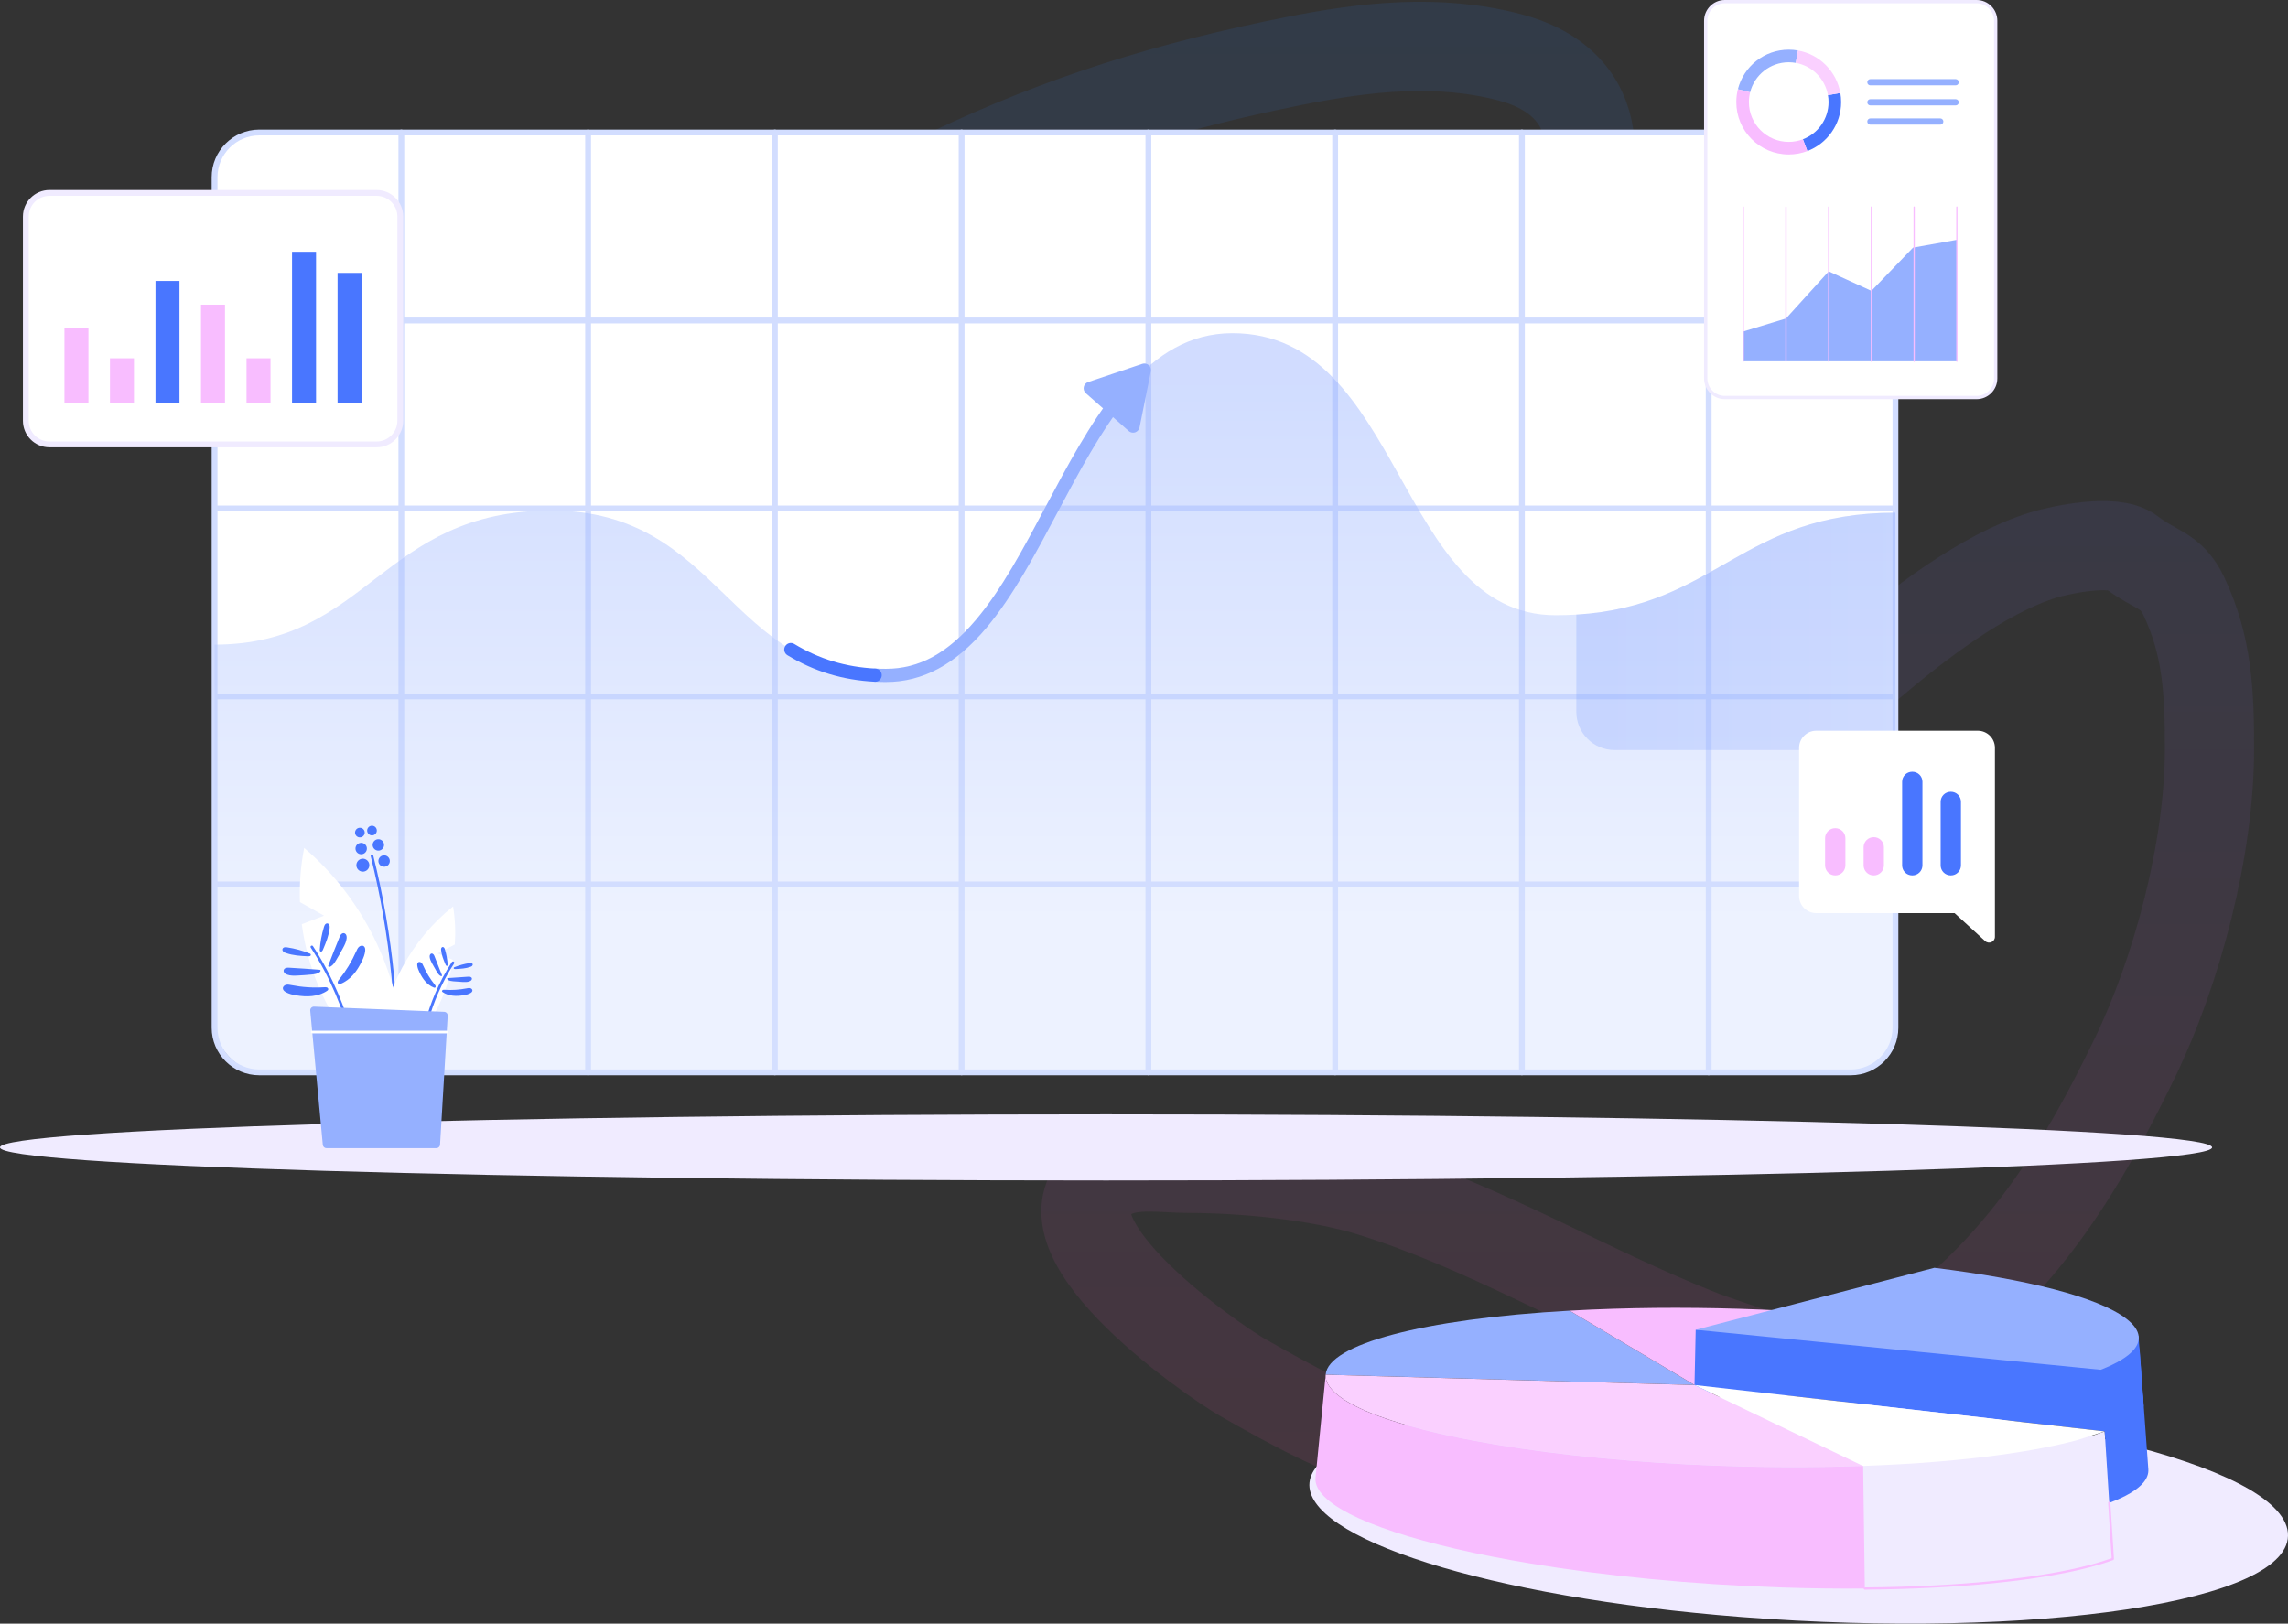
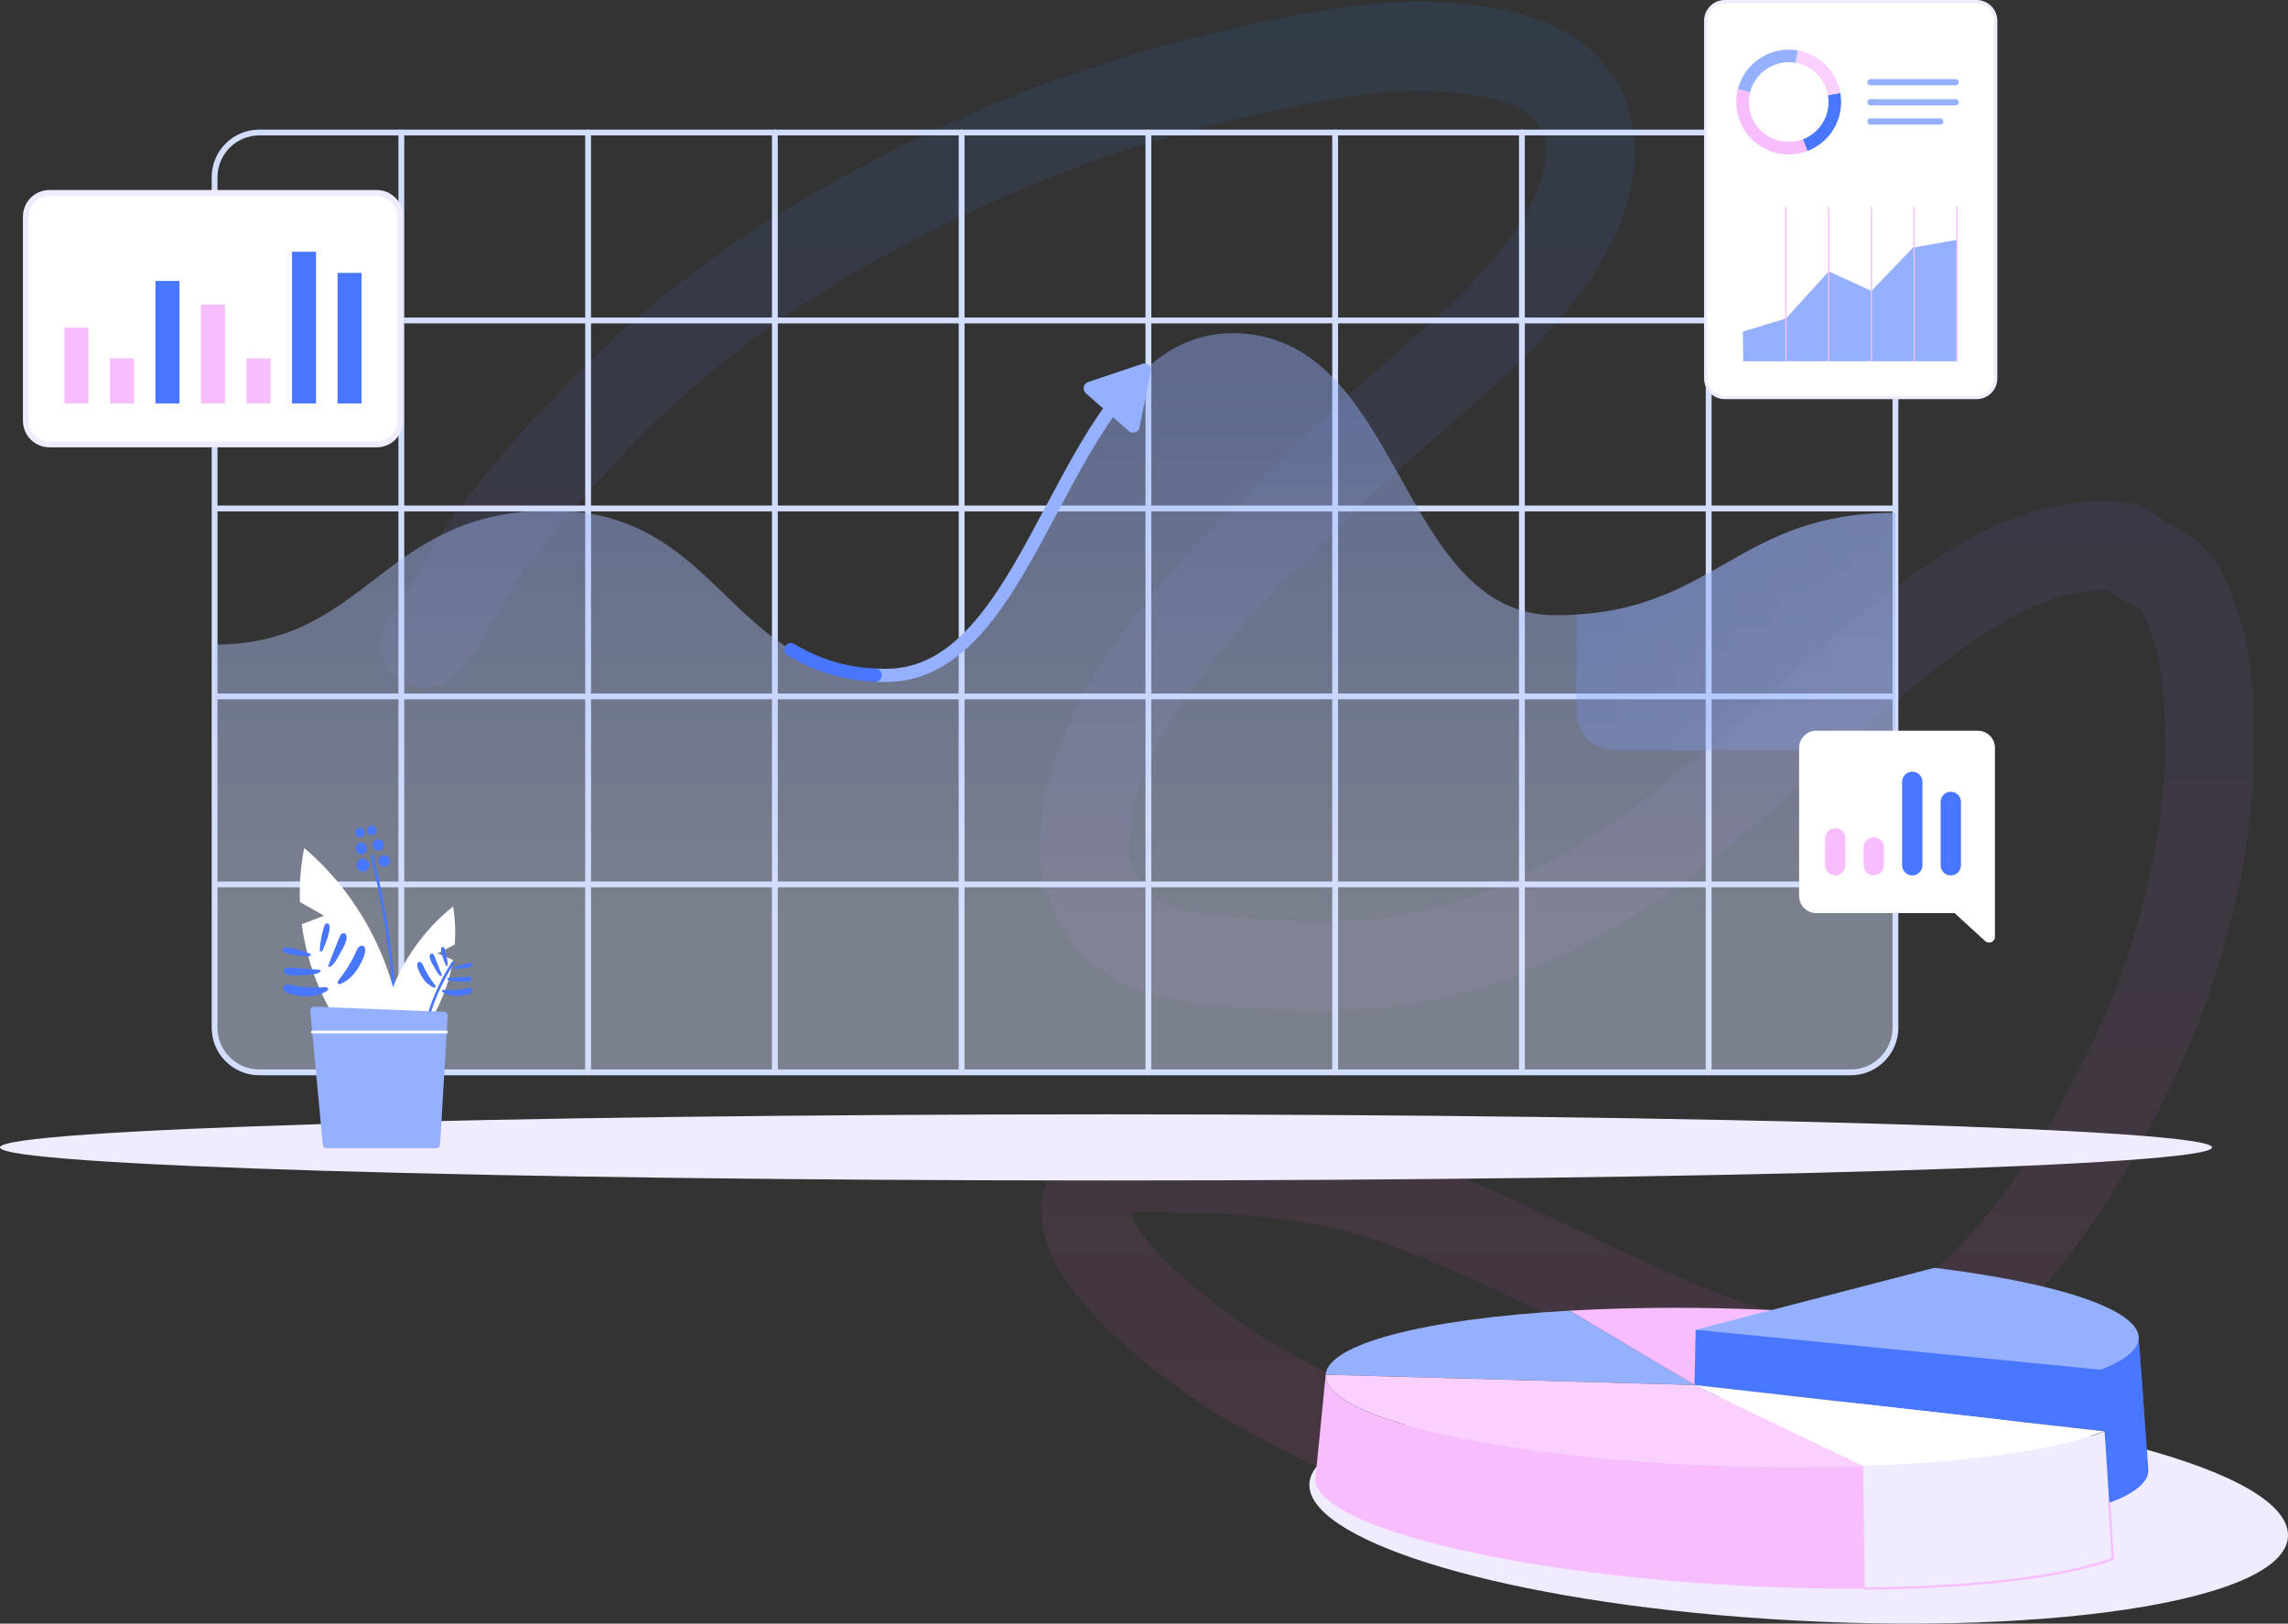
<svg xmlns="http://www.w3.org/2000/svg" width="641" height="455" viewBox="0 0 641 455" fill="none">
  <rect x="0" y="0" width="641" height="455" fill="#333333" stroke="none" />
  <path d="M119 180.374C126.245 171.674 130.516 160.5 137.448 151.41C148.92 136.368 161.152 122.518 174.768 109.397C202.393 82.777 231.498 64.778 265.947 48.394C298.045 33.127 327.618 24.084 362.533 17.096C382.653 13.069 402.949 10.838 422.859 16.035C451.218 23.438 449.963 49.515 435.37 70.885C418.723 95.263 395.331 110.102 374.725 130.722C351.515 153.948 326.343 175.981 311.748 206.048C306.631 216.59 301.264 234.625 305.175 246.364C312.572 268.57 331.876 268.273 353.203 270.129C384.296 272.834 410.461 268.293 438.338 253.366C471.667 235.52 494.942 210.846 523.368 186.739C536.811 175.339 555.438 160.788 572.456 155.548C577.299 154.057 592.207 150.927 597.053 154.699C603.739 159.902 608.239 159.542 611.79 167.006C618.521 181.149 619 194.406 619 209.974C619 237.866 609.898 272.155 598.008 296.652C583.239 327.079 567.836 352.222 540.544 373.464C513.223 394.728 478.929 403.156 445.124 406.14C427.278 407.716 407.623 409.702 389.992 405.292C376.004 401.792 360.933 393.278 348.432 386.195C338.878 380.781 285.819 343.67 310.9 329.329C317.076 325.798 325.822 327.419 332.74 327.419C348.263 327.419 369.181 329.378 384.055 333.997C416.195 343.978 444.78 361.44 475.976 373.782C485.681 377.621 497.287 380.085 505.45 386.619C512.052 391.904 518.126 401.325 522.096 408.474C526.376 416.184 536.425 437.923 544.573 442" stroke="url(#paint0_linear_2739_3028)" stroke-opacity="0.1" stroke-width="25" stroke-linecap="round" />
-   <rect x="59.666" y="36.859" width="472.01" height="264.162" rx="15" fill="white" />
  <path d="M518.502 301.333H72.637C65.284 301.333 59.301 295.351 59.301 287.998V49.653C59.301 42.3 65.284 36.318 72.637 36.318H518.502C525.855 36.318 531.838 42.3 531.838 49.653V288C531.838 295.353 525.855 301.335 518.502 301.335V301.333ZM72.637 37.951C66.183 37.951 60.934 43.2 60.934 49.653V288C60.934 294.454 66.183 299.702 72.637 299.702H518.502C524.956 299.702 530.205 294.454 530.205 288V49.653C530.205 43.2 524.956 37.951 518.502 37.951H72.637Z" fill="#D2DDFF" />
  <path d="M112.44 301.333C111.989 301.333 111.623 300.969 111.623 300.518V37.133C111.623 36.682 111.987 36.318 112.44 36.318C112.893 36.318 113.257 36.682 113.257 37.133V300.518C113.257 300.969 112.893 301.333 112.44 301.333Z" fill="#D2DDFF" />
  <path d="M164.763 301.333C164.312 301.333 163.948 300.969 163.948 300.518V37.133C163.948 36.682 164.312 36.318 164.763 36.318C165.214 36.318 165.581 36.682 165.581 37.133V300.518C165.581 300.969 165.216 301.333 164.763 301.333Z" fill="#D2DDFF" />
  <path d="M217.085 301.333C216.634 301.333 216.267 300.969 216.267 300.518V37.133C216.267 36.682 216.632 36.318 217.085 36.318C217.537 36.318 217.902 36.682 217.902 37.133V300.518C217.902 300.969 217.537 301.333 217.085 301.333Z" fill="#D2DDFF" />
  <path d="M269.408 301.333C268.957 301.333 268.59 300.969 268.59 300.518V37.133C268.59 36.682 268.955 36.318 269.408 36.318C269.861 36.318 270.225 36.682 270.225 37.133V300.518C270.225 300.969 269.861 301.333 269.408 301.333Z" fill="#D2DDFF" />
  <path d="M321.731 301.333C321.28 301.333 320.916 300.969 320.916 300.518V37.133C320.916 36.682 321.28 36.318 321.731 36.318C322.182 36.318 322.546 36.682 322.546 37.133V300.518C322.546 300.969 322.182 301.333 321.731 301.333Z" fill="#D2DDFF" />
  <path d="M374.052 301.333C373.601 301.333 373.237 300.969 373.237 300.518V37.133C373.237 36.682 373.601 36.318 374.052 36.318C374.503 36.318 374.868 36.682 374.868 37.133V300.518C374.868 300.969 374.503 301.333 374.052 301.333Z" fill="#D2DDFF" />
  <path d="M426.375 301.333C425.925 301.333 425.56 300.969 425.56 300.518V37.133C425.56 36.682 425.925 36.318 426.375 36.318C426.826 36.318 427.191 36.682 427.191 37.133V300.518C427.191 300.969 426.826 301.333 426.375 301.333Z" fill="#D2DDFF" />
  <path d="M478.699 301.333C478.248 301.333 477.883 300.969 477.883 300.518V37.133C477.883 36.682 478.248 36.318 478.699 36.318C479.149 36.318 479.514 36.682 479.514 37.133V300.518C479.514 300.969 479.149 301.333 478.699 301.333Z" fill="#D2DDFF" />
  <path d="M530.514 90.626H60.625C60.174 90.626 59.81 90.262 59.81 89.811C59.81 89.36 60.174 88.994 60.625 88.994H530.514C530.965 88.994 531.33 89.358 531.33 89.811C531.33 90.264 530.965 90.626 530.514 90.626Z" fill="#D2DDFF" />
  <path d="M530.514 143.304H60.625C60.174 143.304 59.81 142.939 59.81 142.489C59.81 142.038 60.174 141.673 60.625 141.673H530.514C530.965 141.673 531.33 142.038 531.33 142.489C531.33 142.939 530.965 143.304 530.514 143.304Z" fill="#D2DDFF" />
  <path d="M530.514 195.98H60.625C60.174 195.98 59.81 195.615 59.81 195.165C59.81 194.714 60.174 194.347 60.625 194.347H530.514C530.965 194.347 531.33 194.712 531.33 195.165C531.33 195.617 530.965 195.98 530.514 195.98Z" fill="#D2DDFF" />
  <path d="M530.514 248.658H60.625C60.174 248.658 59.81 248.293 59.81 247.842C59.81 247.392 60.174 247.027 60.625 247.027H530.514C530.965 247.027 531.33 247.392 531.33 247.842C531.33 248.293 530.965 248.658 530.514 248.658Z" fill="#D2DDFF" />
  <path opacity="0.44" d="M531.02 143.683V288C531.02 294.915 525.417 300.518 518.502 300.518H72.635C65.72 300.518 60.117 294.915 60.117 288V180.647C103.167 180.647 106.863 143.071 154.442 143.071C202.02 143.071 203.983 189.275 248.224 189.275C292.465 189.275 297.402 93.372 345.263 93.372C393.124 93.372 391.262 172.409 435.788 172.409C437.81 172.409 439.752 172.35 441.621 172.237C480.897 169.858 487.912 143.683 531.02 143.683Z" fill="url(#paint1_linear_2739_3028)" />
  <path d="M248.224 191.122C247.169 191.122 246.114 191.096 245.087 191.044C244.067 190.993 243.282 190.127 243.333 189.106C243.385 188.086 244.251 187.299 245.272 187.353C246.237 187.402 247.228 187.424 248.222 187.424C257.507 187.424 265.528 183.038 273.467 173.624C280.672 165.076 286.661 153.804 293.002 141.868C299.074 130.438 305.354 118.621 312.819 109.416C313.463 108.623 314.626 108.502 315.419 109.145C316.212 109.789 316.333 110.952 315.69 111.745C308.449 120.672 302.256 132.329 296.267 143.601C290.115 155.183 283.751 167.158 276.294 176.005C267.72 186.175 258.539 191.12 248.224 191.12V191.122Z" fill="#95B0FF" />
  <path d="M245.181 191.048C245.15 191.048 245.119 191.048 245.087 191.046C236.109 190.598 228.098 188.166 220.598 183.613C219.725 183.083 219.446 181.948 219.977 181.075C220.506 180.202 221.643 179.924 222.515 180.454C229.479 184.681 236.922 186.938 245.271 187.356C246.291 187.408 247.076 188.274 247.025 189.295C246.976 190.282 246.158 191.05 245.181 191.05V191.048Z" fill="#4976FF" />
  <path d="M305.436 108.818L320.605 103.71L317.443 119.401L305.436 108.818Z" fill="#95B0FF" />
  <path d="M317.443 121.249C317.001 121.249 316.564 121.09 316.22 120.788L304.212 110.204C303.716 109.768 303.491 109.1 303.622 108.453C303.753 107.805 304.218 107.277 304.845 107.066L320.014 101.958C320.639 101.747 321.33 101.886 321.825 102.323C322.321 102.759 322.547 103.427 322.415 104.075L319.254 119.766C319.123 120.413 318.658 120.942 318.033 121.153C317.841 121.219 317.642 121.249 317.443 121.249ZM309.06 109.549L316.265 115.898L318.162 106.484L309.062 109.549H309.06Z" fill="#95B0FF" />
  <path opacity="0.26" d="M531.02 143.684V210.199H452.342C446.421 210.199 441.621 205.396 441.621 199.475V172.239C480.897 169.861 487.912 143.686 531.02 143.686V143.684Z" fill="url(#paint2_linear_2739_3028)" />
  <path d="M483.224 0.459H553.754C556.71 0.459 559.109 2.859 559.109 5.814V106.047C559.109 109.003 556.71 111.402 553.754 111.402H483.224C480.268 111.402 477.869 109.003 477.869 106.047V5.814C477.869 2.859 480.268 0.459 483.224 0.459Z" fill="white" />
  <path d="M553.755 111.862H483.224C480.018 111.862 477.41 109.253 477.41 106.047V5.814C477.41 2.609 480.018 0 483.224 0H553.755C556.96 0 559.569 2.609 559.569 5.814V106.047C559.569 109.253 556.96 111.862 553.755 111.862ZM483.224 0.918C480.524 0.918 478.328 3.115 478.328 5.814V106.047C478.328 108.747 480.524 110.943 483.224 110.943H553.755C556.454 110.943 558.651 108.747 558.651 106.047V5.814C558.651 3.115 556.454 0.918 553.755 0.918H483.224Z" fill="#F0EBFF" />
  <path d="M488.265 92.932L500.355 89.249L512.323 76.052L524.292 81.511L535.946 69.391L548.231 67.201V101.243H488.385L488.265 92.932Z" fill="#95B0FF" />
  <path d="M515.808 28.605C515.808 34.875 511.878 40.228 506.346 42.333L505.091 39.036C509.293 37.435 512.28 33.369 512.28 28.604C512.28 27.942 512.222 27.293 512.112 26.663L515.586 26.048C515.732 26.878 515.807 27.732 515.807 28.603L515.808 28.605Z" fill="#4976FF" />
  <path d="M503.714 14.148L503.091 17.622C502.451 17.509 501.794 17.449 501.122 17.449C495.903 17.449 491.518 21.034 490.301 25.878L486.88 25.015C488.482 18.641 494.251 13.921 501.122 13.921C502.007 13.921 502.873 13.999 503.714 14.149V14.148Z" fill="#95B0FF" />
-   <path d="M515.586 26.05L512.111 26.665C511.305 22.067 507.684 18.44 503.09 17.622L503.714 14.148C509.759 15.225 514.524 20 515.586 26.052V26.05Z" fill="#FAD0FF" />
+   <path d="M515.586 26.05L512.111 26.665C511.305 22.067 507.684 18.44 503.09 17.622L503.714 14.148C509.759 15.225 514.524 20 515.586 26.052Z" fill="#FAD0FF" />
  <path d="M506.346 42.335C504.723 42.952 502.961 43.291 501.122 43.291C493.011 43.291 486.437 36.716 486.437 28.605C486.437 27.366 486.591 26.163 486.88 25.014L490.301 25.877C490.081 26.75 489.965 27.664 489.965 28.605C489.965 34.768 494.96 39.763 501.122 39.763C502.52 39.763 503.858 39.506 505.091 39.037L506.346 42.335Z" fill="#F8BDFF" />
  <path d="M547.896 22.172H523.999C523.521 22.172 523.133 22.559 523.133 23.037V23.055C523.133 23.532 523.521 23.92 523.999 23.92H547.896C548.374 23.92 548.761 23.532 548.761 23.055V23.037C548.761 22.559 548.374 22.172 547.896 22.172Z" fill="#95B0FF" />
  <path d="M547.896 27.792H523.999C523.521 27.792 523.133 28.179 523.133 28.657V28.675C523.133 29.153 523.521 29.54 523.999 29.54H547.896C548.374 29.54 548.761 29.153 548.761 28.675V28.657C548.761 28.179 548.374 27.792 547.896 27.792Z" fill="#95B0FF" />
  <path d="M543.582 33.181H523.999C523.521 33.181 523.133 33.569 523.133 34.047V34.064C523.133 34.542 523.521 34.929 523.999 34.929H543.582C544.059 34.929 544.447 34.542 544.447 34.064V34.047C544.447 33.569 544.059 33.181 543.582 33.181Z" fill="#95B0FF" />
-   <path d="M488.385 101.42C488.288 101.42 488.209 101.341 488.209 101.243V58.022C488.209 57.925 488.287 57.845 488.385 57.845C488.483 57.845 488.562 57.924 488.562 58.022V101.243C488.562 101.34 488.483 101.42 488.385 101.42Z" fill="#F8BDFF" />
  <path d="M500.355 101.42C500.258 101.42 500.179 101.341 500.179 101.243V58.022C500.179 57.925 500.257 57.845 500.355 57.845C500.453 57.845 500.531 57.924 500.531 58.022V101.243C500.531 101.34 500.453 101.42 500.355 101.42Z" fill="#F8BDFF" />
  <path d="M512.324 101.42C512.227 101.42 512.147 101.341 512.147 101.243V58.022C512.147 57.925 512.226 57.845 512.324 57.845C512.422 57.845 512.5 57.924 512.5 58.022V101.243C512.5 101.34 512.422 101.42 512.324 101.42Z" fill="#F8BDFF" />
  <path d="M524.292 101.42C524.195 101.42 524.116 101.341 524.116 101.243V58.022C524.116 57.925 524.194 57.845 524.292 57.845C524.39 57.845 524.468 57.924 524.468 58.022V101.243C524.468 101.34 524.39 101.42 524.292 101.42Z" fill="#F8BDFF" />
  <path d="M536.262 101.42C536.165 101.42 536.086 101.341 536.086 101.243V58.022C536.086 57.925 536.164 57.845 536.262 57.845C536.36 57.845 536.439 57.924 536.439 58.022V101.243C536.439 101.34 536.36 101.42 536.262 101.42Z" fill="#F8BDFF" />
  <path d="M548.231 101.42C548.134 101.42 548.054 101.341 548.054 101.243V58.022C548.054 57.925 548.133 57.845 548.231 57.845C548.328 57.845 548.407 57.924 548.407 58.022V101.243C548.407 101.34 548.328 101.42 548.231 101.42Z" fill="#F8BDFF" />
  <path d="M105.52 54.057H13.864C10.206 54.057 7.241 57.023 7.241 60.681V117.917C7.241 121.575 10.206 124.541 13.864 124.541H105.52C109.178 124.541 112.143 121.575 112.143 117.917V60.681C112.143 57.023 109.178 54.057 105.52 54.057Z" fill="white" />
  <path d="M105.52 125.358H13.862C9.761 125.358 6.423 122.021 6.423 117.919V60.681C6.423 56.579 9.761 53.242 13.862 53.242H105.52C109.621 53.242 112.959 56.579 112.959 60.681V117.919C112.959 122.021 109.621 125.358 105.52 125.358ZM13.862 54.875C10.66 54.875 8.056 57.478 8.056 60.681V117.919C8.056 121.121 10.66 123.725 13.862 123.725H105.52C108.722 123.725 111.326 121.121 111.326 117.919V60.681C111.326 57.478 108.722 54.875 105.52 54.875H13.862Z" fill="#F0EBFF" />
  <path d="M24.776 91.808H18.054V113.061H24.776V91.808Z" fill="#F8BDFF" />
  <path d="M37.528 100.4H30.806V113.061H37.528V100.4Z" fill="#F8BDFF" />
  <path d="M50.281 78.734H43.559V113.061H50.281V78.734Z" fill="#4976FF" />
  <path d="M63.035 85.376H56.312V113.061H63.035V85.376Z" fill="#F8BDFF" />
  <path d="M75.786 100.4H69.064V113.061H75.786V100.4Z" fill="#F8BDFF" />
  <path d="M88.54 70.554H81.818V113.061H88.54V70.554Z" fill="#4976FF" />
  <path d="M101.293 76.479H94.571V113.062H101.293V76.479Z" fill="#4976FF" />
  <path d="M640.962 429.471C642.916 449.049 569.546 459.5 487.872 453.148C416.125 447.57 365.33 430.821 366.864 415.47C368.364 400.456 419.727 389.809 488.546 391.571C566.444 393.564 639.061 410.434 640.964 429.471H640.962Z" fill="#F0EBFF" />
  <path d="M589.641 401.127L591.929 436.892C590.04 437.586 587.926 438.238 585.601 438.852C571.231 442.659 549.1 444.945 522.445 445.175L521.972 410.805C536.592 410.291 549.839 409.19 561.149 407.607C561.151 407.607 561.155 407.607 561.155 407.607C569.219 406.478 576.258 405.111 582.071 403.544C582.55 403.413 583.021 403.286 583.484 403.155C585.748 402.507 587.805 401.829 589.643 401.125L589.641 401.127Z" fill="#F0EBFF" />
  <path d="M483.798 383.27C482.216 383.925 480.454 384.556 478.522 385.165C478.129 385.288 477.725 385.408 477.317 385.531L483.8 383.27H483.798Z" fill="#F0EBFF" />
  <path d="M474.73 388.131L371.402 385.24C371.402 385.24 371.402 385.228 371.402 385.22C372.011 376.812 398.385 369.616 439.729 367.299L474.73 388.131Z" fill="#95B0FF" />
  <path d="M542.408 371.235L474.73 388.131H474.728L439.727 367.3C443.668 367.076 447.756 366.898 451.986 366.767C482.998 365.798 515.473 367.519 542.408 371.235Z" fill="#F8BDFF" />
  <path d="M600.423 391.805C600.513 393.036 600.067 394.239 599.11 395.405C597.44 397.451 594.226 399.375 589.645 401.127H589.643L573.044 399.25H573.042L474.734 388.132L542.413 371.235C568.356 374.81 588.792 380.188 596.877 386.552C599.059 388.269 600.216 389.965 600.407 391.616C600.417 391.682 600.421 391.741 600.427 391.805H600.423Z" fill="#4976FF" />
  <path d="M475.062 372.651L474.685 390.285L600.558 394.159L599.122 374.405L552.146 370.643" fill="#4976FF" />
  <path d="M521.925 410.787C519.19 410.883 516.408 410.957 513.586 411.01C513.586 411.01 513.584 411.01 513.58 411.01C513.066 411.022 512.55 411.03 512.034 411.039C507.842 411.106 503.56 411.131 499.202 411.104C495.434 411.082 491.693 411.022 487.987 410.932C477.371 410.67 467.049 410.129 457.237 409.359C434.951 407.611 415.24 404.671 400.427 401.049C399.934 400.928 399.444 400.807 398.962 400.684C385.992 397.404 376.84 393.548 373.156 389.428C371.878 388 371.308 386.601 371.398 385.245L474.726 388.135H474.728L496.668 398.668H496.67L515.545 407.728H515.547L519.542 409.647L521.919 410.791L521.925 410.787Z" fill="#FAD0FF" />
  <path d="M521.97 410.807L522.443 445.177C514.969 445.244 507.168 445.146 499.104 444.876C473.623 444.023 449.37 441.575 428.975 438.195C398.774 433.19 376.602 426.064 370.321 418.658C369.016 417.117 368.44 415.632 368.54 414.21L371.401 385.238C371.306 386.601 371.874 388.006 373.158 389.442C376.84 393.556 385.971 397.41 398.915 400.686C399.413 400.815 399.919 400.94 400.429 401.065C415.252 404.689 434.978 407.631 457.283 409.381C467.08 410.149 477.389 410.688 487.991 410.952C491.698 411.042 495.439 411.1 499.206 411.122C503.558 411.149 507.836 411.128 512.021 411.061C512.505 411.053 512.99 411.042 513.474 411.034H513.476C516.354 410.981 519.186 410.905 521.972 410.807H521.97Z" fill="#F8BDFF" />
  <path d="M589.641 401.127L582.068 403.546C576.256 405.114 569.217 406.48 561.153 407.609C561.153 407.609 561.151 407.609 561.146 407.609C549.837 409.193 536.59 410.291 521.97 410.807V410.784C521.956 410.784 521.939 410.784 521.925 410.787L519.548 409.643L515.553 407.724H515.551L496.676 398.664H496.674L474.734 388.131L573.042 399.25H573.044L589.643 401.127H589.641Z" fill="white" />
  <path d="M599.345 376.951L601.869 411.776C601.947 413.032 601.494 414.249 600.536 415.423C598.841 417.502 595.576 419.434 590.921 421.165L588.684 386.197H588.686C593.215 384.431 596.393 382.512 598.044 380.489C598.989 379.338 599.431 378.156 599.345 376.951Z" fill="#4976FF" />
  <path d="M493.414 374.609V374.784C493.414 374.726 493.414 374.675 493.408 374.618L493.414 374.609Z" fill="#4976FF" />
  <path d="M599.177 374.624C599.263 375.824 598.823 377.002 597.881 378.152C596.231 380.17 593.06 382.087 588.538 383.856H588.536L572.162 382.239H572.16L475.063 372.651L541.939 355.288C567.551 358.449 587.715 363.438 595.684 369.545C597.835 371.192 598.975 372.833 599.161 374.441C599.171 374.507 599.175 374.562 599.179 374.624H599.177Z" fill="#95B0FF" />
  <path d="M522.443 445.489C522.271 445.489 522.132 445.351 522.13 445.179C522.13 445.007 522.267 444.866 522.439 444.864C548.596 444.638 570.997 442.397 585.517 438.551C587.768 437.955 589.813 437.326 591.599 436.679L590.608 421.184C590.597 421.012 590.726 420.863 590.901 420.852C591.071 420.846 591.222 420.971 591.233 421.145L592.238 436.874C592.247 437.011 592.165 437.14 592.034 437.187C590.177 437.869 588.039 438.531 585.676 439.156C571.108 443.016 548.651 445.263 522.443 445.489Z" fill="#F8BDFF" />
  <path d="M556.162 263.729L547.593 255.888H508.833C506.179 255.888 504.031 253.736 504.031 251.085V209.579C504.031 206.925 506.183 204.777 508.833 204.777H554.093C556.747 204.777 558.895 206.929 558.895 209.579V262.527C558.895 263.945 557.211 264.689 556.162 263.732V263.729Z" fill="white" />
  <path d="M514.186 232.085H514.128C512.573 232.085 511.312 233.346 511.312 234.901V242.504C511.312 244.059 512.573 245.32 514.128 245.32H514.186C515.741 245.32 517.002 244.059 517.002 242.504V234.901C517.002 233.346 515.741 232.085 514.186 232.085Z" fill="#F8BDFF" />
  <path d="M524.976 234.606H524.919C523.364 234.606 522.103 235.867 522.103 237.422V242.504C522.103 244.059 523.364 245.32 524.919 245.32H524.976C526.532 245.32 527.792 244.059 527.792 242.504V237.422C527.792 235.867 526.532 234.606 524.976 234.606Z" fill="#F8BDFF" />
  <path d="M535.77 216.27H535.713C534.157 216.27 532.896 217.531 532.896 219.086V242.504C532.896 244.059 534.157 245.32 535.713 245.32H535.77C537.325 245.32 538.586 244.059 538.586 242.504V219.086C538.586 217.531 537.325 216.27 535.77 216.27Z" fill="#4976FF" />
  <path d="M546.56 221.893H546.503C544.948 221.893 543.687 223.153 543.687 224.709V242.504C543.687 244.059 544.948 245.32 546.503 245.32H546.56C548.115 245.32 549.376 244.059 549.376 242.504V224.709C549.376 223.153 548.115 221.893 546.56 221.893Z" fill="#4976FF" />
  <path d="M309.865 330.817C480.998 330.817 619.73 326.668 619.73 321.551C619.73 316.433 480.998 312.284 309.865 312.284C138.731 312.284 0 316.433 0 321.551C0 326.668 138.731 330.817 309.865 330.817Z" fill="#F0EBFF" />
  <path d="M110.869 308.252C110.869 308.252 110.856 308.252 110.85 308.252C110.647 308.242 110.489 308.068 110.5 307.865C111.627 285.034 109.393 262.178 103.858 239.93C103.808 239.732 103.929 239.533 104.126 239.484C104.323 239.434 104.523 239.555 104.573 239.752C110.125 262.069 112.366 284.999 111.235 307.902C111.225 308.099 111.063 308.252 110.866 308.252H110.869Z" fill="#4976FF" />
  <path d="M109.015 242.061C108.593 242.838 107.622 243.122 106.845 242.7C106.069 242.278 105.784 241.307 106.206 240.531C106.628 239.754 107.599 239.469 108.376 239.891C109.152 240.313 109.437 241.285 109.015 242.061Z" fill="#4976FF" />
  <path d="M107.404 237.542C106.982 238.318 106.011 238.603 105.235 238.181C104.458 237.759 104.174 236.788 104.596 236.011C105.018 235.235 105.989 234.95 106.765 235.372C107.542 235.794 107.826 236.765 107.404 237.542Z" fill="#4976FF" />
  <path d="M105.405 233.399C105.046 234.057 104.225 234.298 103.569 233.94C102.911 233.581 102.67 232.76 103.028 232.104C103.387 231.447 104.208 231.205 104.864 231.563C105.522 231.922 105.763 232.743 105.405 233.399Z" fill="#4976FF" />
  <path d="M102.012 233.966C101.654 234.624 100.832 234.866 100.176 234.507C99.519 234.149 99.277 233.327 99.636 232.672C99.994 232.014 100.816 231.772 101.471 232.131C102.129 232.489 102.371 233.311 102.012 233.966Z" fill="#4976FF" />
  <path d="M102.592 238.562C102.17 239.339 101.199 239.623 100.422 239.201C99.646 238.779 99.361 237.808 99.783 237.032C100.205 236.255 101.176 235.97 101.953 236.392C102.729 236.814 103.014 237.786 102.592 238.562Z" fill="#4976FF" />
  <path d="M103.252 243.323C102.772 244.204 101.668 244.53 100.787 244.05C99.906 243.571 99.58 242.467 100.06 241.586C100.539 240.705 101.643 240.379 102.524 240.858C103.405 241.338 103.731 242.442 103.252 243.323Z" fill="#4976FF" />
  <path d="M84.03 252.807L90.793 256.609L84.546 259C86.134 271.19 91.059 282.889 98.949 292.549L112.938 293.256C111.711 271.996 101.448 251.406 85.214 237.624C84.229 242.651 83.843 247.749 84.03 252.805V252.807Z" fill="white" />
  <path d="M127.421 264.679L122.596 267.189L126.917 269.006C125.526 277.509 121.809 285.591 116.06 292.176L106.245 292.352C107.591 277.488 115.251 263.301 126.937 254.018C127.513 257.562 127.666 261.141 127.419 264.679H127.421Z" fill="white" />
-   <path d="M100.346 300.361C100.157 300.361 99.996 300.217 99.979 300.027C99.975 299.984 99.553 295.644 97.756 289.254C96.099 283.36 92.897 274.464 87.06 265.558C86.947 265.388 86.996 265.159 87.166 265.046C87.336 264.933 87.566 264.983 87.678 265.153C93.573 274.145 96.802 283.124 98.475 289.072C100.289 295.521 100.713 299.912 100.717 299.957C100.735 300.16 100.586 300.34 100.383 300.358C100.371 300.358 100.36 300.358 100.348 300.358L100.346 300.361Z" fill="#4976FF" />
  <path d="M91.721 258.775C91.467 258.744 91.219 258.894 91.063 259.097C90.907 259.3 90.827 259.547 90.752 259.791C90.108 261.901 89.713 264.085 89.574 266.286C89.553 266.601 89.916 266.8 90.164 266.603C90.164 266.603 90.168 266.601 90.17 266.599C90.344 266.458 90.438 266.241 90.524 266.034C91.325 264.126 92.135 262.182 92.344 260.123C92.372 259.849 92.386 259.564 92.298 259.304C92.21 259.041 91.993 258.808 91.719 258.775H91.721Z" fill="#4976FF" />
  <path d="M79.15 265.923C79.232 265.681 79.475 265.523 79.723 265.47C79.973 265.417 80.231 265.452 80.484 265.491C82.663 265.825 84.804 266.413 86.849 267.24C87.142 267.359 87.162 267.771 86.88 267.91C86.88 267.91 86.876 267.91 86.874 267.912C86.671 268.008 86.435 267.998 86.21 267.988C84.143 267.884 82.041 267.773 80.094 267.07C79.834 266.976 79.572 266.867 79.375 266.675C79.178 266.482 79.06 266.185 79.15 265.923Z" fill="#4976FF" />
  <path d="M97.109 262.965C97.14 262.664 97.131 262.348 97.013 262.069C96.894 261.791 96.646 261.553 96.347 261.51C96.041 261.467 95.736 261.635 95.531 261.867C95.329 262.1 95.208 262.391 95.091 262.678C94.032 265.276 93.003 267.884 92.001 270.504C91.969 270.588 91.938 270.676 91.958 270.764C92.016 271.006 92.376 270.982 92.595 270.861C93.29 270.482 93.739 269.783 94.148 269.105C94.843 267.951 95.509 266.78 96.142 265.591C96.584 264.762 97.017 263.899 97.111 262.963L97.109 262.965Z" fill="#4976FF" />
  <path d="M80.475 273.135C80.19 273.032 79.91 272.891 79.709 272.664C79.508 272.436 79.4 272.111 79.492 271.822C79.586 271.527 79.867 271.324 80.164 271.24C80.461 271.156 80.776 271.172 81.086 271.191C83.886 271.35 86.683 271.541 89.479 271.762C89.567 271.768 89.664 271.779 89.731 271.834C89.926 271.99 89.748 272.303 89.545 272.451C88.906 272.916 88.08 273.02 87.293 273.098C85.954 273.231 84.609 273.328 83.266 273.389C82.327 273.432 81.36 273.452 80.475 273.135Z" fill="#4976FF" />
  <path d="M99.803 266.587C98.552 269.426 96.927 272.1 94.987 274.52C94.833 274.712 94.671 274.911 94.62 275.153C94.569 275.392 94.663 275.685 94.894 275.771C95.061 275.833 95.247 275.773 95.413 275.71C96.802 275.169 98.013 274.225 98.994 273.102C99.975 271.979 100.738 270.68 101.385 269.336C101.821 268.429 102.211 267.48 102.309 266.478C102.356 266.005 102.301 265.454 101.92 265.171C101.526 264.878 100.936 265.015 100.572 265.341C100.205 265.667 100.006 266.136 99.808 266.585L99.803 266.587Z" fill="#4976FF" />
  <path d="M81.612 276.058C84.657 276.661 87.779 276.862 90.875 276.657C91.121 276.64 91.377 276.624 91.604 276.718C91.832 276.812 92.016 277.06 91.954 277.298C91.909 277.47 91.756 277.587 91.608 277.687C90.369 278.515 88.902 278.966 87.418 279.127C85.935 279.289 84.435 279.171 82.964 278.929C81.971 278.767 80.971 278.542 80.094 278.048C79.678 277.814 79.26 277.456 79.246 276.978C79.232 276.489 79.68 276.083 80.158 275.97C80.635 275.858 81.133 275.962 81.614 276.056L81.612 276.058Z" fill="#4976FF" />
  <path d="M118.214 293.383C118.201 293.383 118.191 293.383 118.179 293.383C117.976 293.364 117.826 293.184 117.845 292.981C117.855 292.863 118.134 289.998 119.351 285.665C120.473 281.67 122.643 275.641 126.601 269.601C126.714 269.431 126.941 269.384 127.113 269.494C127.283 269.607 127.333 269.834 127.22 270.007C119.75 281.406 118.591 292.936 118.58 293.051C118.562 293.242 118.402 293.385 118.214 293.385V293.383Z" fill="#4976FF" />
  <path d="M123.995 265.39C124.165 265.37 124.331 265.47 124.436 265.605C124.54 265.741 124.594 265.907 124.645 266.071C125.075 267.484 125.341 268.949 125.434 270.424C125.448 270.635 125.204 270.768 125.038 270.637C125.038 270.637 125.036 270.637 125.034 270.635C124.917 270.541 124.854 270.395 124.796 270.256C124.26 268.978 123.717 267.675 123.577 266.294C123.559 266.109 123.549 265.919 123.608 265.745C123.667 265.571 123.813 265.413 123.995 265.39Z" fill="#4976FF" />
  <path d="M132.42 270.18C132.364 270.019 132.202 269.912 132.034 269.877C131.866 269.842 131.694 269.865 131.524 269.892C130.064 270.115 128.629 270.51 127.259 271.063C127.062 271.143 127.048 271.42 127.238 271.512C127.238 271.512 127.24 271.512 127.242 271.512C127.38 271.576 127.535 271.569 127.687 271.561C129.072 271.492 130.481 271.418 131.787 270.947C131.961 270.883 132.137 270.811 132.268 270.682C132.399 270.553 132.479 270.355 132.42 270.178V270.18Z" fill="#4976FF" />
  <path d="M120.383 268.199C120.363 267.997 120.369 267.788 120.449 267.599C120.528 267.413 120.694 267.253 120.895 267.224C121.1 267.196 121.305 267.308 121.442 267.464C121.579 267.62 121.659 267.816 121.737 268.007C122.446 269.748 123.137 271.496 123.806 273.252C123.827 273.307 123.85 273.368 123.835 273.426C123.796 273.588 123.554 273.571 123.409 273.491C122.944 273.237 122.643 272.768 122.368 272.315C121.901 271.543 121.457 270.758 121.032 269.961C120.735 269.406 120.447 268.826 120.383 268.199Z" fill="#4976FF" />
  <path d="M131.531 275.013C131.721 274.946 131.91 274.849 132.045 274.698C132.18 274.546 132.252 274.327 132.19 274.134C132.127 273.938 131.938 273.8 131.74 273.745C131.541 273.69 131.33 273.7 131.123 273.712C129.246 273.819 127.372 273.948 125.497 274.095C125.438 274.1 125.374 274.106 125.327 274.145C125.196 274.249 125.317 274.46 125.452 274.558C125.88 274.87 126.433 274.94 126.962 274.993C127.859 275.081 128.761 275.146 129.662 275.187C130.291 275.216 130.938 275.23 131.533 275.017L131.531 275.013Z" fill="#4976FF" />
  <path d="M118.578 270.627C119.416 272.53 120.506 274.321 121.807 275.943C121.909 276.073 122.018 276.206 122.053 276.368C122.087 276.529 122.024 276.724 121.868 276.781C121.756 276.822 121.633 276.781 121.522 276.74C120.59 276.378 119.781 275.745 119.121 274.993C118.463 274.241 117.951 273.37 117.519 272.469C117.226 271.86 116.966 271.225 116.9 270.553C116.869 270.236 116.904 269.867 117.162 269.676C117.426 269.48 117.82 269.572 118.066 269.791C118.312 270.01 118.445 270.324 118.578 270.625V270.627Z" fill="#4976FF" />
  <path d="M130.768 276.974C128.728 277.378 126.636 277.513 124.56 277.376C124.397 277.366 124.224 277.353 124.071 277.417C123.919 277.48 123.794 277.646 123.837 277.806C123.868 277.921 123.97 278.001 124.071 278.066C124.903 278.622 125.886 278.923 126.878 279.031C127.871 279.14 128.877 279.06 129.863 278.898C130.528 278.79 131.198 278.638 131.786 278.308C132.065 278.152 132.346 277.911 132.354 277.591C132.364 277.263 132.063 276.991 131.743 276.915C131.424 276.839 131.09 276.909 130.766 276.972L130.768 276.974Z" fill="#4976FF" />
  <path d="M124.436 283.549L87.984 282.102C87.359 282.078 86.857 282.608 86.915 283.231L90.436 320.83C90.486 321.361 90.932 321.766 91.465 321.766H122.252C122.799 321.766 123.249 321.34 123.282 320.795L125.425 284.643C125.46 284.065 125.013 283.573 124.436 283.549Z" fill="#95B0FF" />
  <path d="M125.126 289.588H87.476C87.271 289.588 87.107 289.422 87.107 289.219C87.107 289.017 87.273 288.851 87.476 288.851H125.126C125.331 288.851 125.495 289.017 125.495 289.219C125.495 289.422 125.329 289.588 125.126 289.588Z" fill="white" />
  <defs>
    <linearGradient id="paint0_linear_2739_3028" x1="369" y1="13" x2="369" y2="442" gradientUnits="userSpaceOnUse">
      <stop stop-color="#2C85FF" />
      <stop offset="1" stop-color="#FF48A3" />
    </linearGradient>
    <linearGradient id="paint1_linear_2739_3028" x1="295.568" y1="107.593" x2="295.568" y2="258.898" gradientUnits="userSpaceOnUse">
      <stop stop-color="#95B0FF" />
      <stop offset="1" stop-color="#D6E1FF" />
    </linearGradient>
    <linearGradient id="paint2_linear_2739_3028" x1="441.621" y1="176.941" x2="531.02" y2="176.941" gradientUnits="userSpaceOnUse">
      <stop stop-color="#7598FF" />
      <stop offset="1" stop-color="#95B0FF" />
    </linearGradient>
  </defs>
</svg>